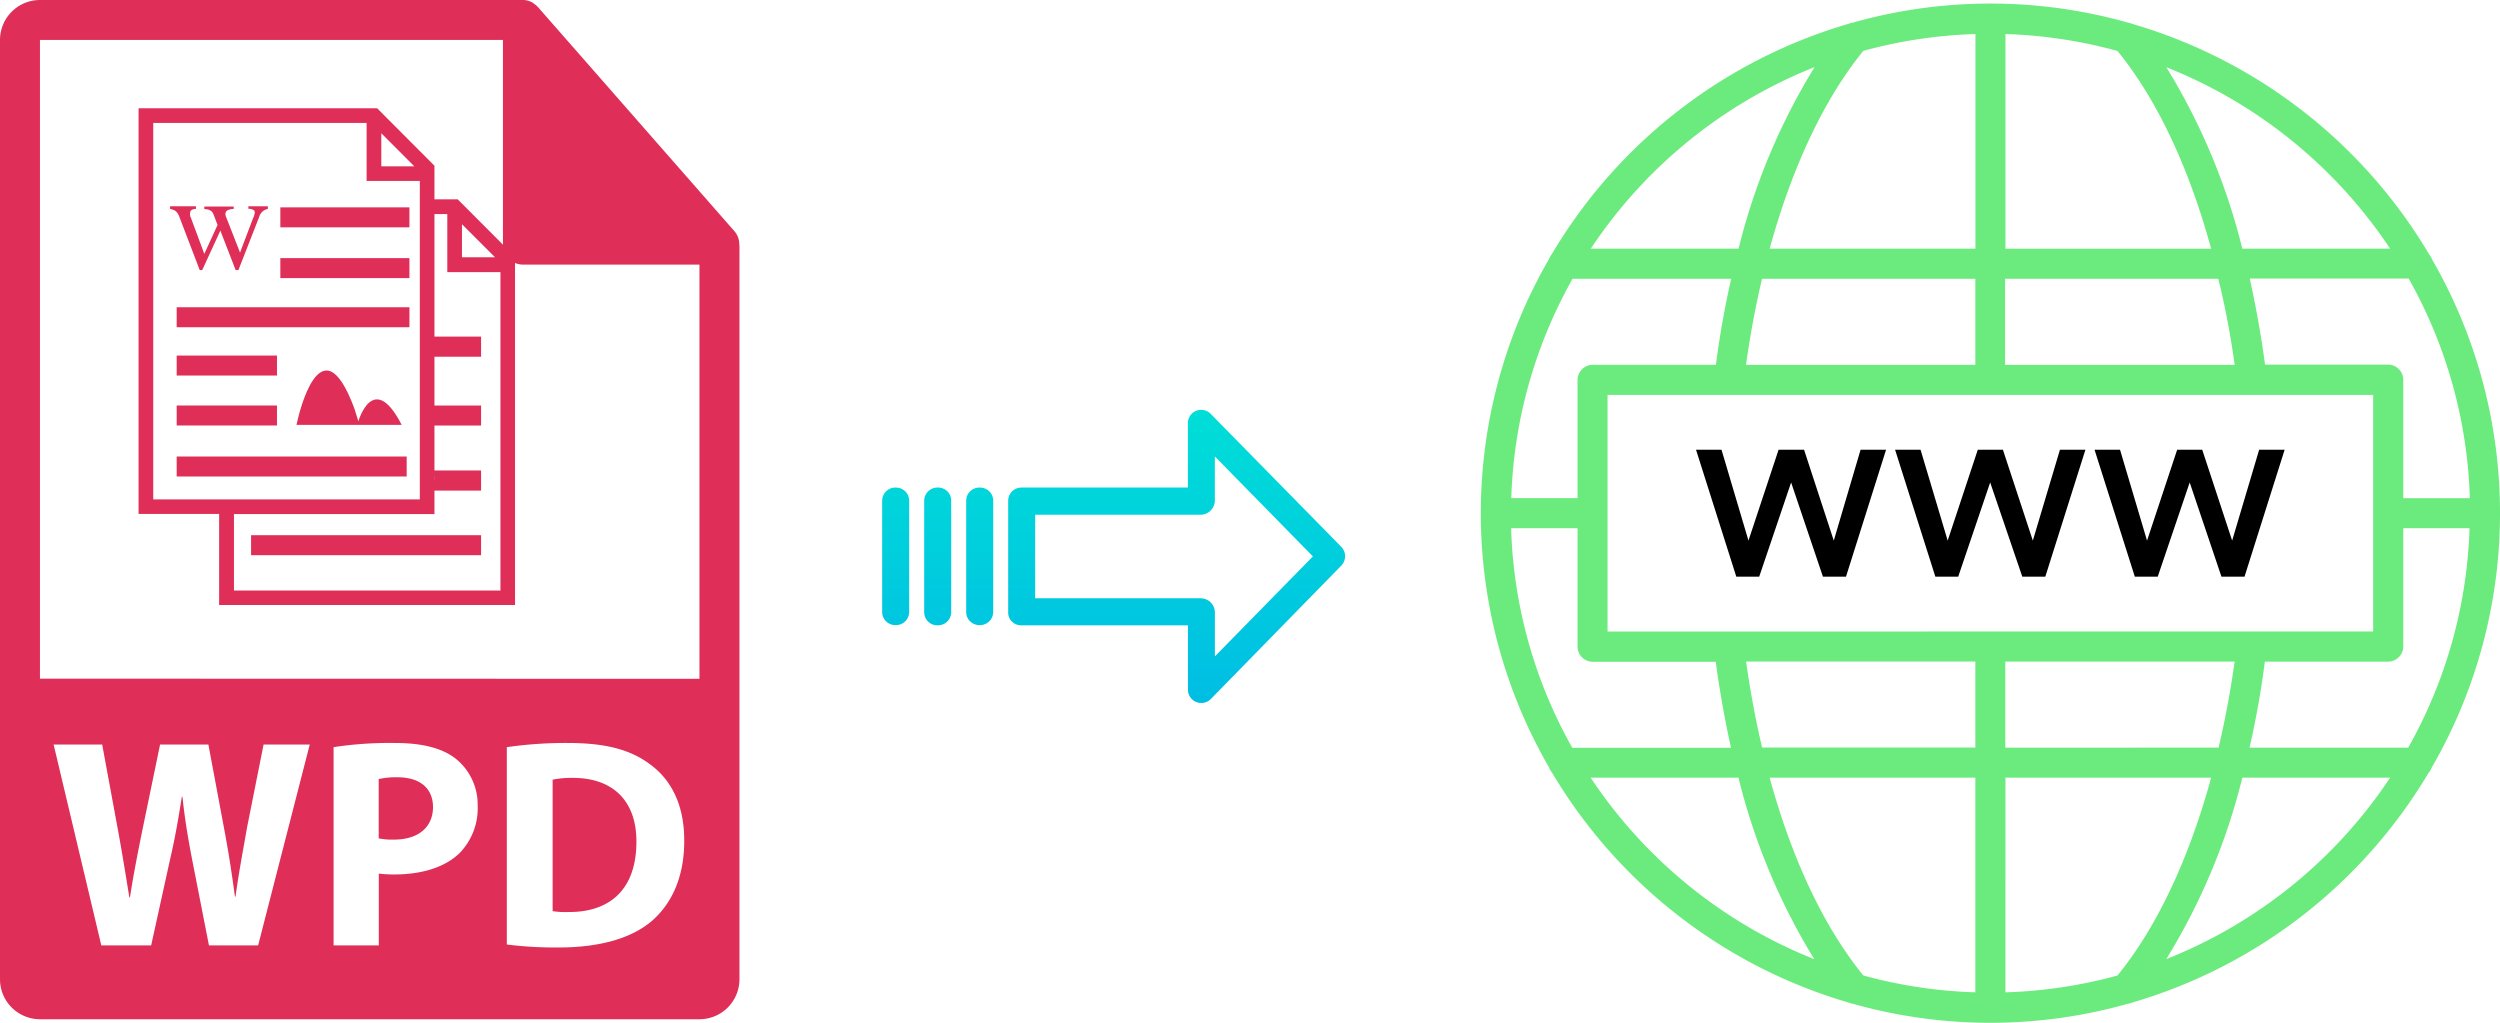
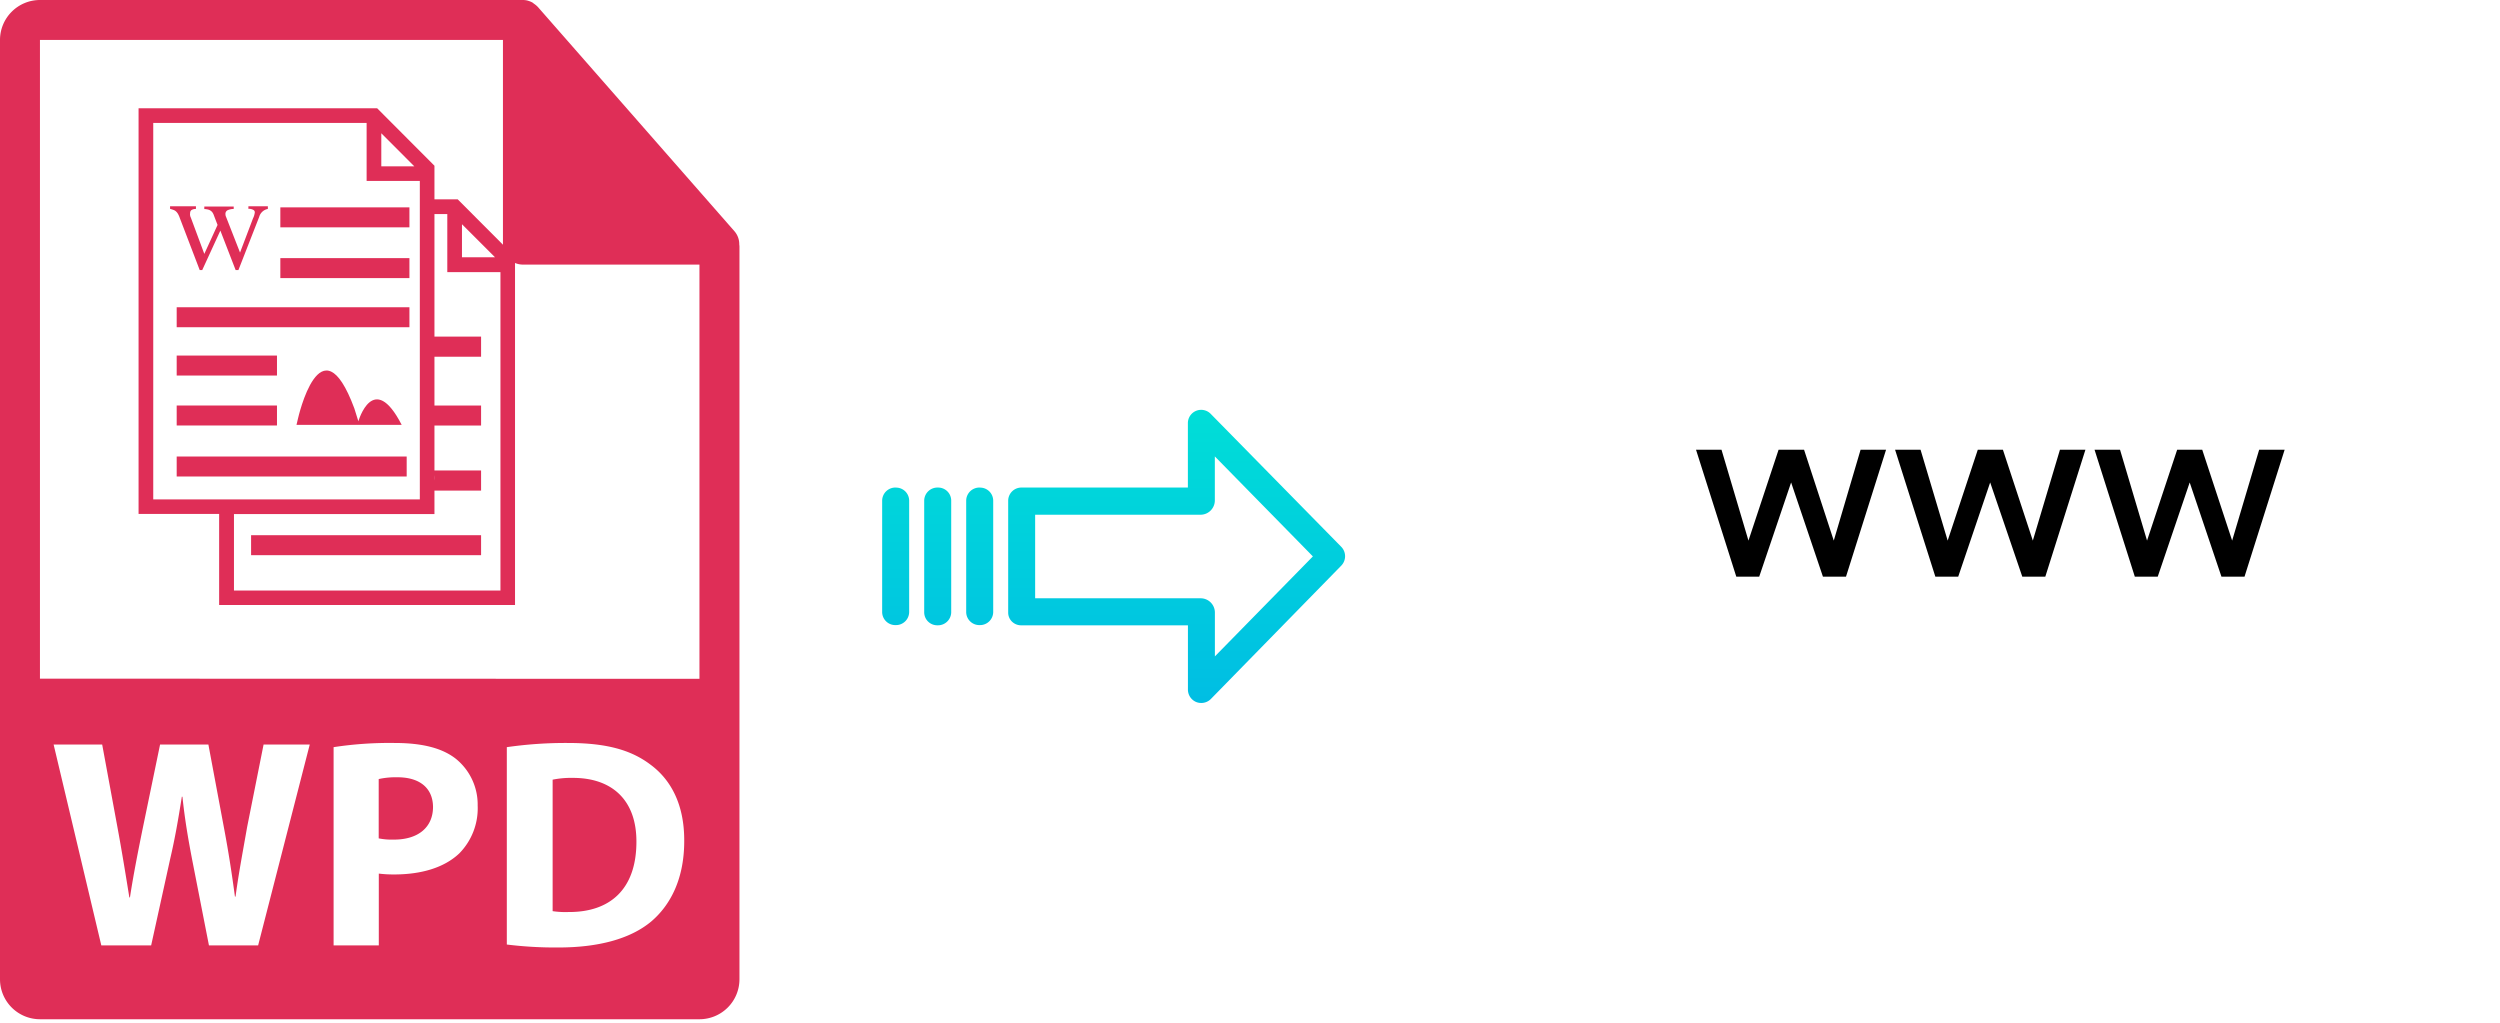
<svg xmlns="http://www.w3.org/2000/svg" xmlns:xlink="http://www.w3.org/1999/xlink" viewBox="0 0 490.56 200.7">
  <defs>
    <style>.cls-1{fill:#6beb7d;}.cls-2{fill:url(#linear-gradient);}.cls-3{fill:url(#linear-gradient-2);}.cls-4{fill:url(#linear-gradient-3);}.cls-5{fill:url(#linear-gradient-4);}.cls-6{fill:#df2e57;}.cls-7{isolation:isolate;}</style>
    <linearGradient id="linear-gradient" x1="230.88" y1="135.64" x2="230.88" y2="16.44" gradientTransform="matrix(1, 0, 0, -1, 0, 185.99)" gradientUnits="userSpaceOnUse">
      <stop offset="0" stop-color="#00efd1" />
      <stop offset="1" stop-color="#00acea" />
    </linearGradient>
    <linearGradient id="linear-gradient-2" x1="192.23" y1="135.64" x2="192.23" y2="16.44" xlink:href="#linear-gradient" />
    <linearGradient id="linear-gradient-3" x1="183.98" y1="135.64" x2="183.98" y2="16.44" xlink:href="#linear-gradient" />
    <linearGradient id="linear-gradient-4" x1="175.74" y1="135.64" x2="175.74" y2="16.44" xlink:href="#linear-gradient" />
  </defs>
  <title>wpd to webp</title>
  <g id="Layer_2" data-name="Layer 2">
    <g id="Layer_8" data-name="Layer 8">
-       <path class="cls-1" d="M476.62,151.55a2.9,2.9,0,0,0,.54-.93,99.67,99.67,0,0,0,0-99.84,2.9,2.9,0,0,0-.54-.93A100.4,100.4,0,0,0,418.35,4.67a2.69,2.69,0,0,0-.78-.23,99.3,99.3,0,0,0-54,0,2.83,2.83,0,0,0-.77.21,100.45,100.45,0,0,0-58.29,45.2,3.07,3.07,0,0,0-.53.93,99.62,99.62,0,0,0,0,99.84,3.07,3.07,0,0,0,.53.93,100.47,100.47,0,0,0,58.23,45.18,2.88,2.88,0,0,0,.81.23,99.37,99.37,0,0,0,54,0,2.84,2.84,0,0,0,.85-.24,100.4,100.4,0,0,0,58.2-45.17Zm-83.1,43.17V152.6h40.36c-4.39,16.05-10.7,29.39-18.38,38.82A93.93,93.93,0,0,1,393.52,194.72Zm-27.89-3.31c-7.68-9.42-14-22.76-18.38-38.81h40.36v42.12A93.94,93.94,0,0,1,365.63,191.41Zm-69.08-87.76h13v23.21a3,3,0,0,0,2.95,3h24.17c.78,5.78,1.79,11.43,3,16.88H308.52a93.39,93.39,0,0,1-12-43Zm12-48.94H339.7c-1.24,5.45-2.25,11.1-3,16.87H312.5a3,3,0,0,0-2.95,3V97.75h-13a93.43,93.43,0,0,1,12-43Zm79.08-48V48.8H347.25c4.39-16,10.7-29.39,18.38-38.82a93.93,93.93,0,0,1,22-3.3ZM415.5,10c7.68,9.42,14,22.76,18.38,38.81H393.52V6.68A93.94,93.94,0,0,1,415.5,10Zm69.08,87.76h-13V74.54a3,3,0,0,0-3-3H444.46c-.78-5.78-1.8-11.43-3-16.88h31.18a93.43,93.43,0,0,1,12,43Zm-12,48.95H441.42c1.24-5.46,2.26-11.11,3-16.88h24.16a3,3,0,0,0,3-3V103.65h13a93.39,93.39,0,0,1-12,43Zm-79.09,0V129.82h45c-.81,5.79-1.86,11.44-3.15,16.88Zm-78.05-22.79V77.49H465.67v46.42Zm123-52.32h-45V54.71h41.84C436.64,60.14,437.69,65.8,438.5,71.59ZM387.61,54.71V71.59h-45c.81-5.79,1.86-11.45,3.14-16.88Zm-45,75.1h45v16.88H345.77c-1.28-5.43-2.33-11.08-3.14-16.88Zm82.46,58.4A125,125,0,0,0,440,152.6h29a94.5,94.5,0,0,1-43.92,35.6ZM469,48.8H440a125.28,125.28,0,0,0-14.91-35.61A94.63,94.63,0,0,1,469,48.8ZM356.05,13.19a125,125,0,0,0-14.9,35.61h-29A94.66,94.66,0,0,1,356,13.19ZM312.13,152.6h29A125.26,125.26,0,0,0,356,188.21,94.66,94.66,0,0,1,312.13,152.6Z" />
      <path d="M359.83,106.08,354,88.25H349l-5.91,17.83L337.8,88.25h-5l7.9,24.9h4.5l6.26-18.48,6.24,18.48h4.53l7.86-24.9h-5Z" />
      <path d="M396.82,113.15h4.52l7.87-24.9h-5l-5.32,17.83-5.87-17.83h-4.93l-5.91,17.83-5.32-17.83h-5l7.9,24.9h4.49l6.27-18.48Z" />
      <path d="M423.4,113.15l6.27-18.48,6.23,18.48h4.53l7.87-24.9h-5L438,106.08l-5.87-17.83h-4.92l-5.91,17.83L416,88.25h-5l7.9,24.9Z" />
    </g>
    <g id="Layer_3" data-name="Layer 3">
      <path class="cls-2" d="M237.58,81.22a2.61,2.61,0,0,0-4.49,1.85v12.6H200.48a2.6,2.6,0,0,0-2.65,2.54v22a2.46,2.46,0,0,0,.77,1.79,2.57,2.57,0,0,0,1.88.7h32.62v12.59a2.64,2.64,0,0,0,1.62,2.46,2.57,2.57,0,0,0,1,.19,2.64,2.64,0,0,0,1.89-.79L263.18,111a2.65,2.65,0,0,0,0-3.71Zm.81,47.58v-8.62a2.8,2.8,0,0,0-2.7-2.78H203.12V101h32.56a2.81,2.81,0,0,0,2.7-2.78V89.56l19.24,19.62Z" />
      <path class="cls-3" d="M192.24,95.67h0a2.59,2.59,0,0,0-2.65,2.54v0l0,21.89a2.58,2.58,0,0,0,2.59,2.56h.06a2.59,2.59,0,0,0,2.65-2.54v0l0-21.89a2.57,2.57,0,0,0-2.59-2.55Z" />
      <path class="cls-4" d="M184,95.67h0a2.6,2.6,0,0,0-2.65,2.54v21.93a2.56,2.56,0,0,0,2.58,2.56H184a2.6,2.6,0,0,0,2.65-2.54V98.22a2.56,2.56,0,0,0-2.58-2.55Z" />
      <path class="cls-5" d="M175.75,95.67h0a2.59,2.59,0,0,0-2.65,2.54v0l0,21.89a2.58,2.58,0,0,0,2.59,2.56h.06a2.59,2.59,0,0,0,2.65-2.54v0l0-21.89a2.57,2.57,0,0,0-2.59-2.55Z" />
      <path class="cls-6" d="M112.44,152.64a18.3,18.3,0,0,0-4,.35v25.8a16.93,16.93,0,0,0,3.1.17c8.07.06,13.34-4.38,13.34-13.8C124.9,157,120.1,152.64,112.44,152.64Z" />
      <path class="cls-6" d="M145.06,47.93a3.85,3.85,0,0,0-.93-2.54l-38.57-44s0,0,0,0a4.35,4.35,0,0,0-.77-.65L104.5.51a4,4,0,0,0-.77-.33l-.22-.07a3.8,3.8,0,0,0-.89-.11H7.84A7.85,7.85,0,0,0,0,7.84V192.16A7.85,7.85,0,0,0,7.84,200H137.25a7.85,7.85,0,0,0,7.85-7.84V48.37C145.1,48.22,145.07,48.07,145.06,47.93ZM50.65,185.51H41l-3.33-17c-.76-4-1.4-7.66-1.87-12.17h-.12c-.7,4.45-1.35,8.19-2.28,12.17l-3.74,17H19.88l-9.36-39.42h9.53l3,16.26c.87,4.68,1.69,9.77,2.33,13.74h.12c.65-4.27,1.58-9,2.57-13.85l3.34-16.15h9.48L44,162.71c.87,4.61,1.51,8.83,2.1,13.22h.12c.58-4.39,1.46-9,2.28-13.69l3.22-16.15h9.06Zm39.49-18.07c-3,2.86-7.55,4.15-12.81,4.15a23.74,23.74,0,0,1-3-.17v14.09H65.46v-38.9a72.5,72.5,0,0,1,12-.82c5.51,0,9.43,1.05,12.06,3.16a11.55,11.55,0,0,1,4.21,9.12A12.62,12.62,0,0,1,90.14,167.44Zm37.62,13.4c-4.15,3.45-10.47,5.08-18.19,5.08a77.84,77.84,0,0,1-10.12-.58V146.61a80.5,80.5,0,0,1,12-.82c7.49,0,12.34,1.35,16.15,4.22,4.09,3,6.66,7.89,6.66,14.85C134.31,172.41,131.56,177.62,127.76,180.84ZM7.84,133.17V7.84H98.69V48a3.92,3.92,0,0,0,3.93,3.92h34.63v81.28Z" />
      <path class="cls-6" d="M78,152.52a15.48,15.48,0,0,0-3.69.35v11.64a13.24,13.24,0,0,0,3,.24c4.74,0,7.66-2.4,7.66-6.43C84.93,154.69,82.42,152.52,78,152.52Z" />
      <path class="cls-6" d="M89.81,39.11H85.25V32.52L74,21.24H27.19v79.6H43v17.87h58.06V50.39ZM90.65,44l6.48,6.48H90.65Zm-5.4,49.25a5.79,5.79,0,0,1,0,1ZM74.82,26.15l6.48,6.49H74.82ZM30.07,98V24.12H71.94V35.51H82.38V98Zm68.14,17.87H45.91v-15H85.25v-4.6H94.4V92.32H85.25V83.5H94.4V79.57H85.25V70H94.4V66.05H85.25V42h2.52v11.4H98.2v62.44Z" />
      <rect class="cls-6" x="55.01" y="40.69" width="25.33" height="3.92" />
      <rect class="cls-6" x="55.01" y="50.65" width="25.33" height="3.92" />
      <rect class="cls-6" x="34.67" y="60.29" width="45.67" height="3.92" />
      <rect class="cls-6" x="34.67" y="69.77" width="19.68" height="3.92" />
      <rect class="cls-6" x="34.67" y="79.57" width="19.68" height="3.92" />
      <rect class="cls-6" x="34.67" y="89.58" width="45.13" height="3.92" />
      <rect class="cls-6" x="49.27" y="105.02" width="45.13" height="3.92" />
      <path class="cls-6" d="M70.32,82.67l-.79-2.53c-6.62-17.83-11.06,2-11.06,2l-.29,1.23H78.82C73.26,72.54,70.32,82.67,70.32,82.67Z" />
      <g class="cls-7">
        <path class="cls-6" d="M33.37,40.48h5.08V41a1.53,1.53,0,0,0-.92.25.73.73,0,0,0-.22.58,1,1,0,0,0,0,.45c0,.16.11.34.18.54l2.6,7,2.6-5.68-.69-1.8a2.51,2.51,0,0,0-.26-.57,1.35,1.35,0,0,0-.36-.39,1.48,1.48,0,0,0-.52-.25,3.31,3.31,0,0,0-.77-.11v-.49h5.77V41a3,3,0,0,0-1.22.26.79.79,0,0,0-.4.77,1.24,1.24,0,0,0,.12.53l2.74,7,2.55-6.72A3.4,3.4,0,0,0,50,41.64a.54.54,0,0,0-.26-.44,1.93,1.93,0,0,0-1-.23v-.5h3.82V41a2.17,2.17,0,0,0-1.7,1.56L46.78,53h-.54l-3-7.75L39.68,53h-.49l-3.9-10.2a4.84,4.84,0,0,0-.35-.8,2.1,2.1,0,0,0-.4-.51,1.48,1.48,0,0,0-.5-.3c-.19-.07-.41-.14-.67-.21v-.49Z" />
      </g>
    </g>
  </g>
</svg>